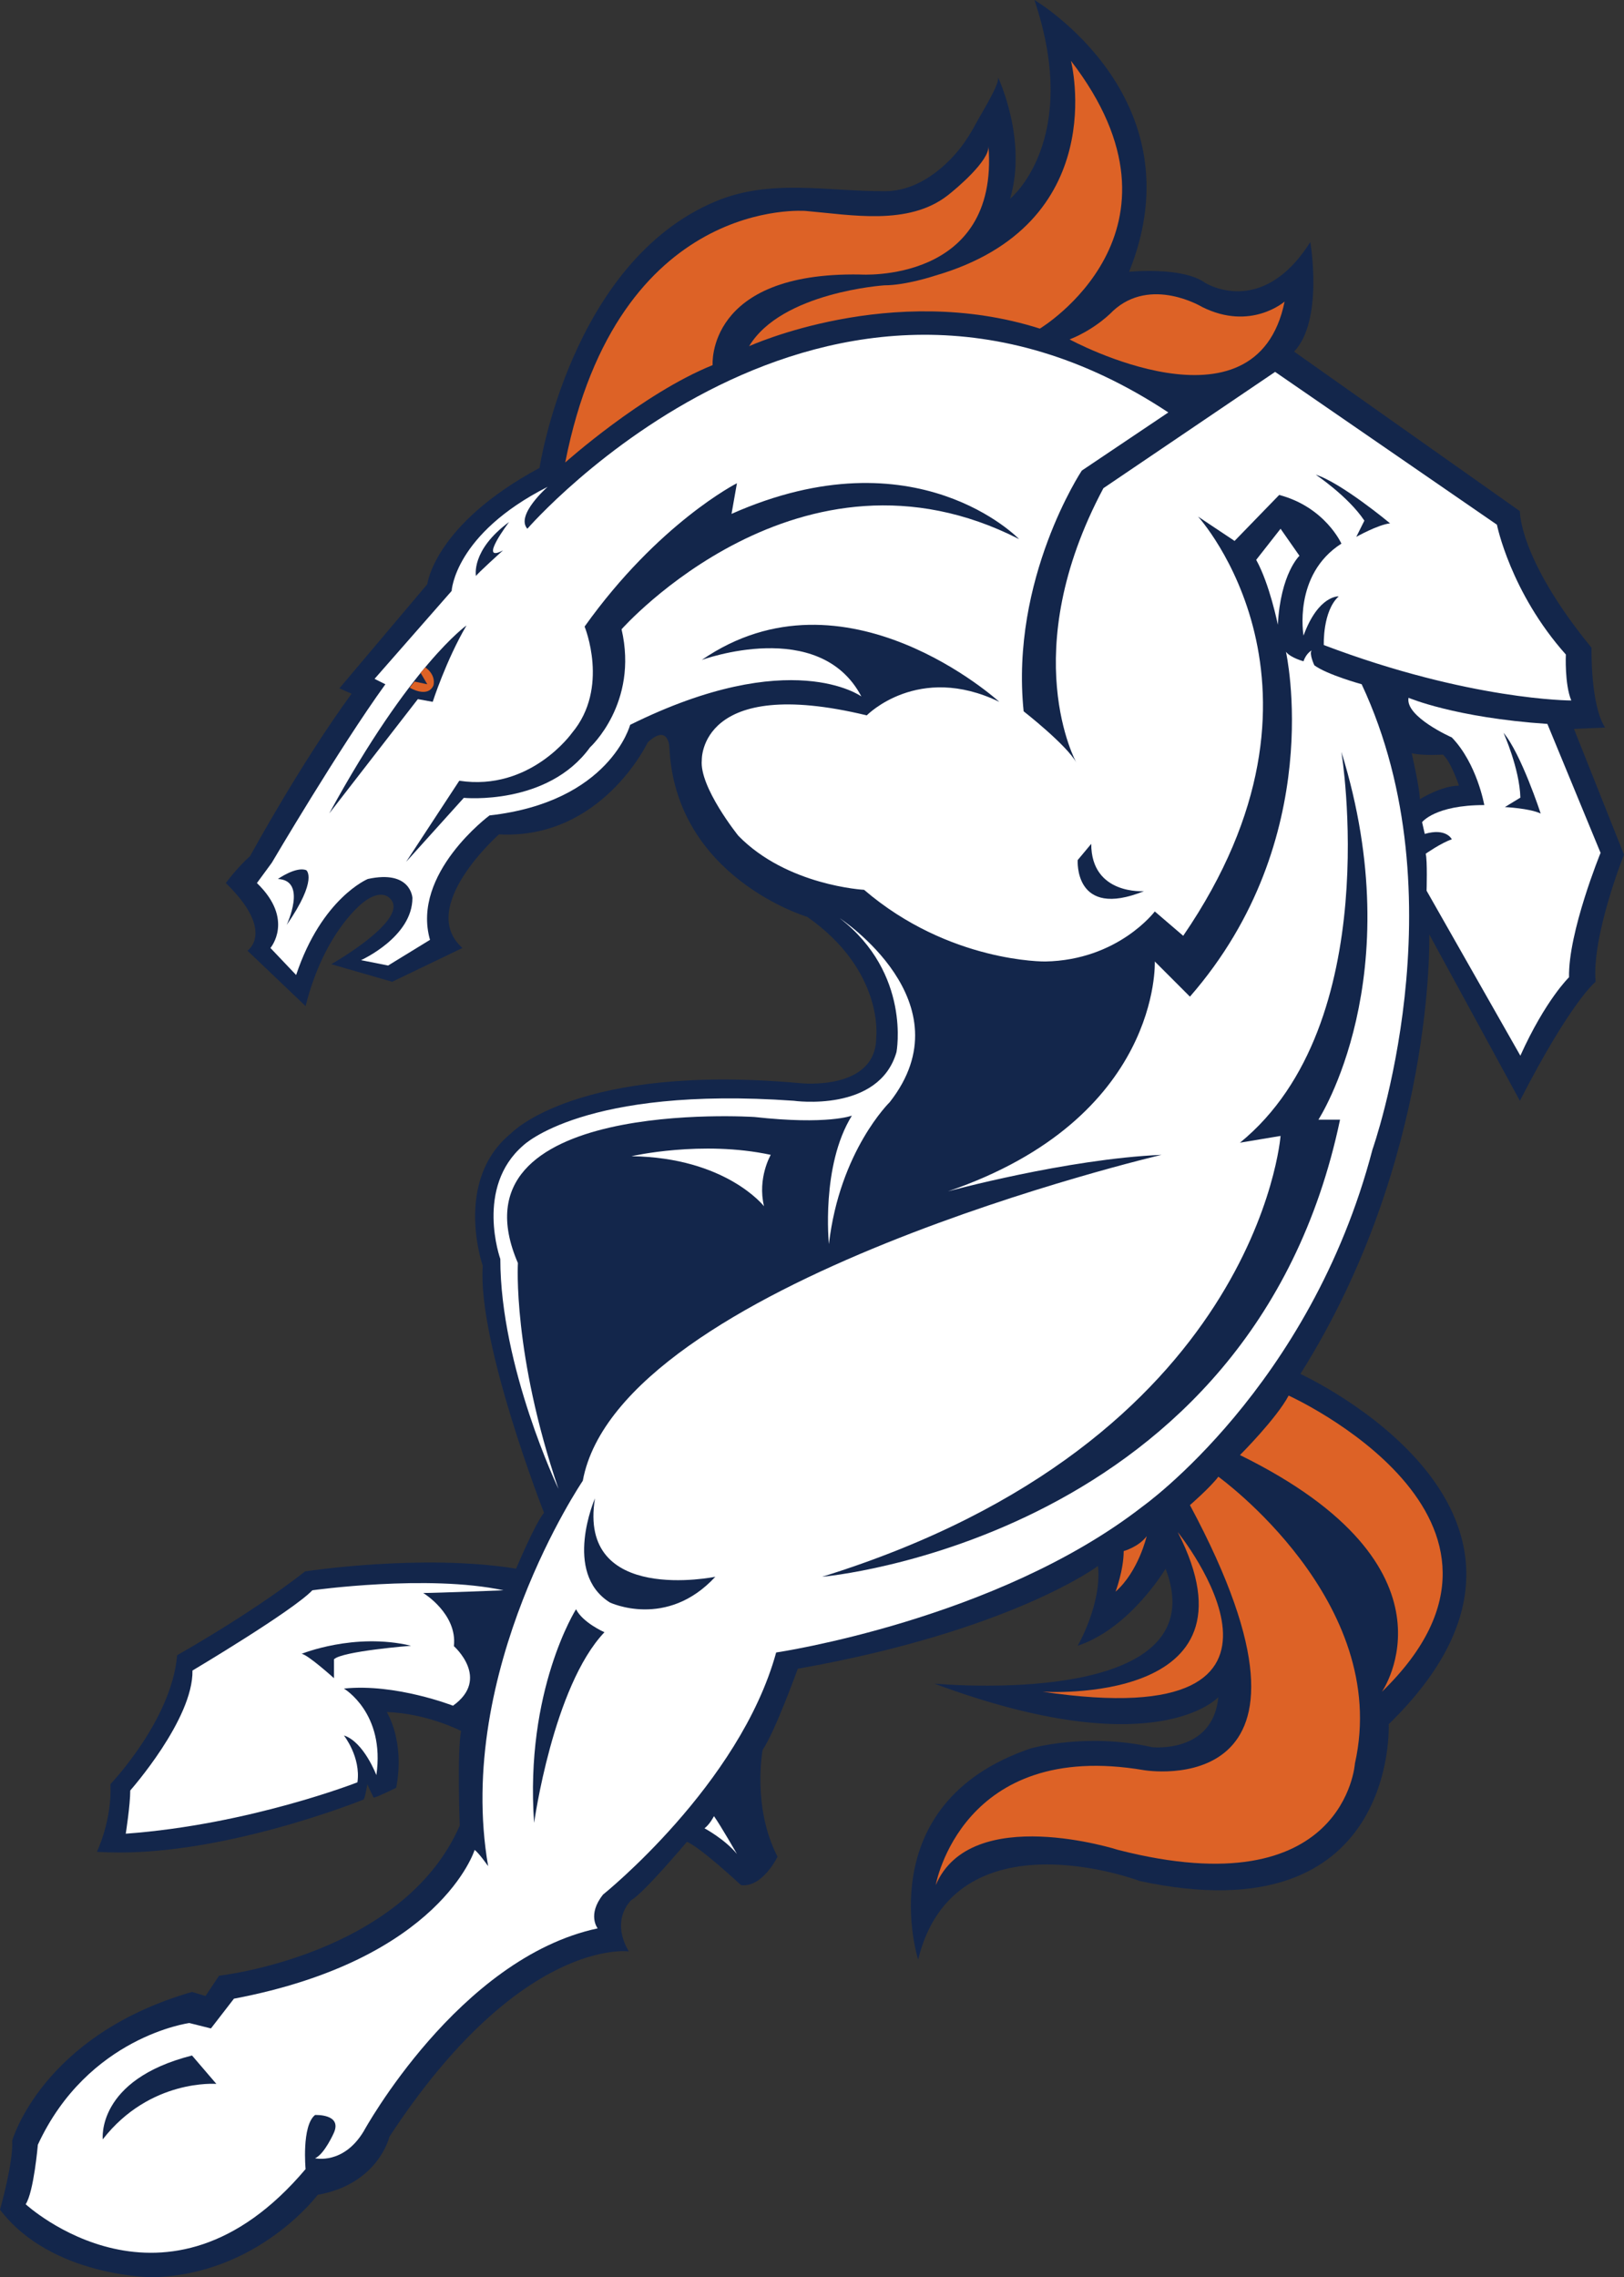
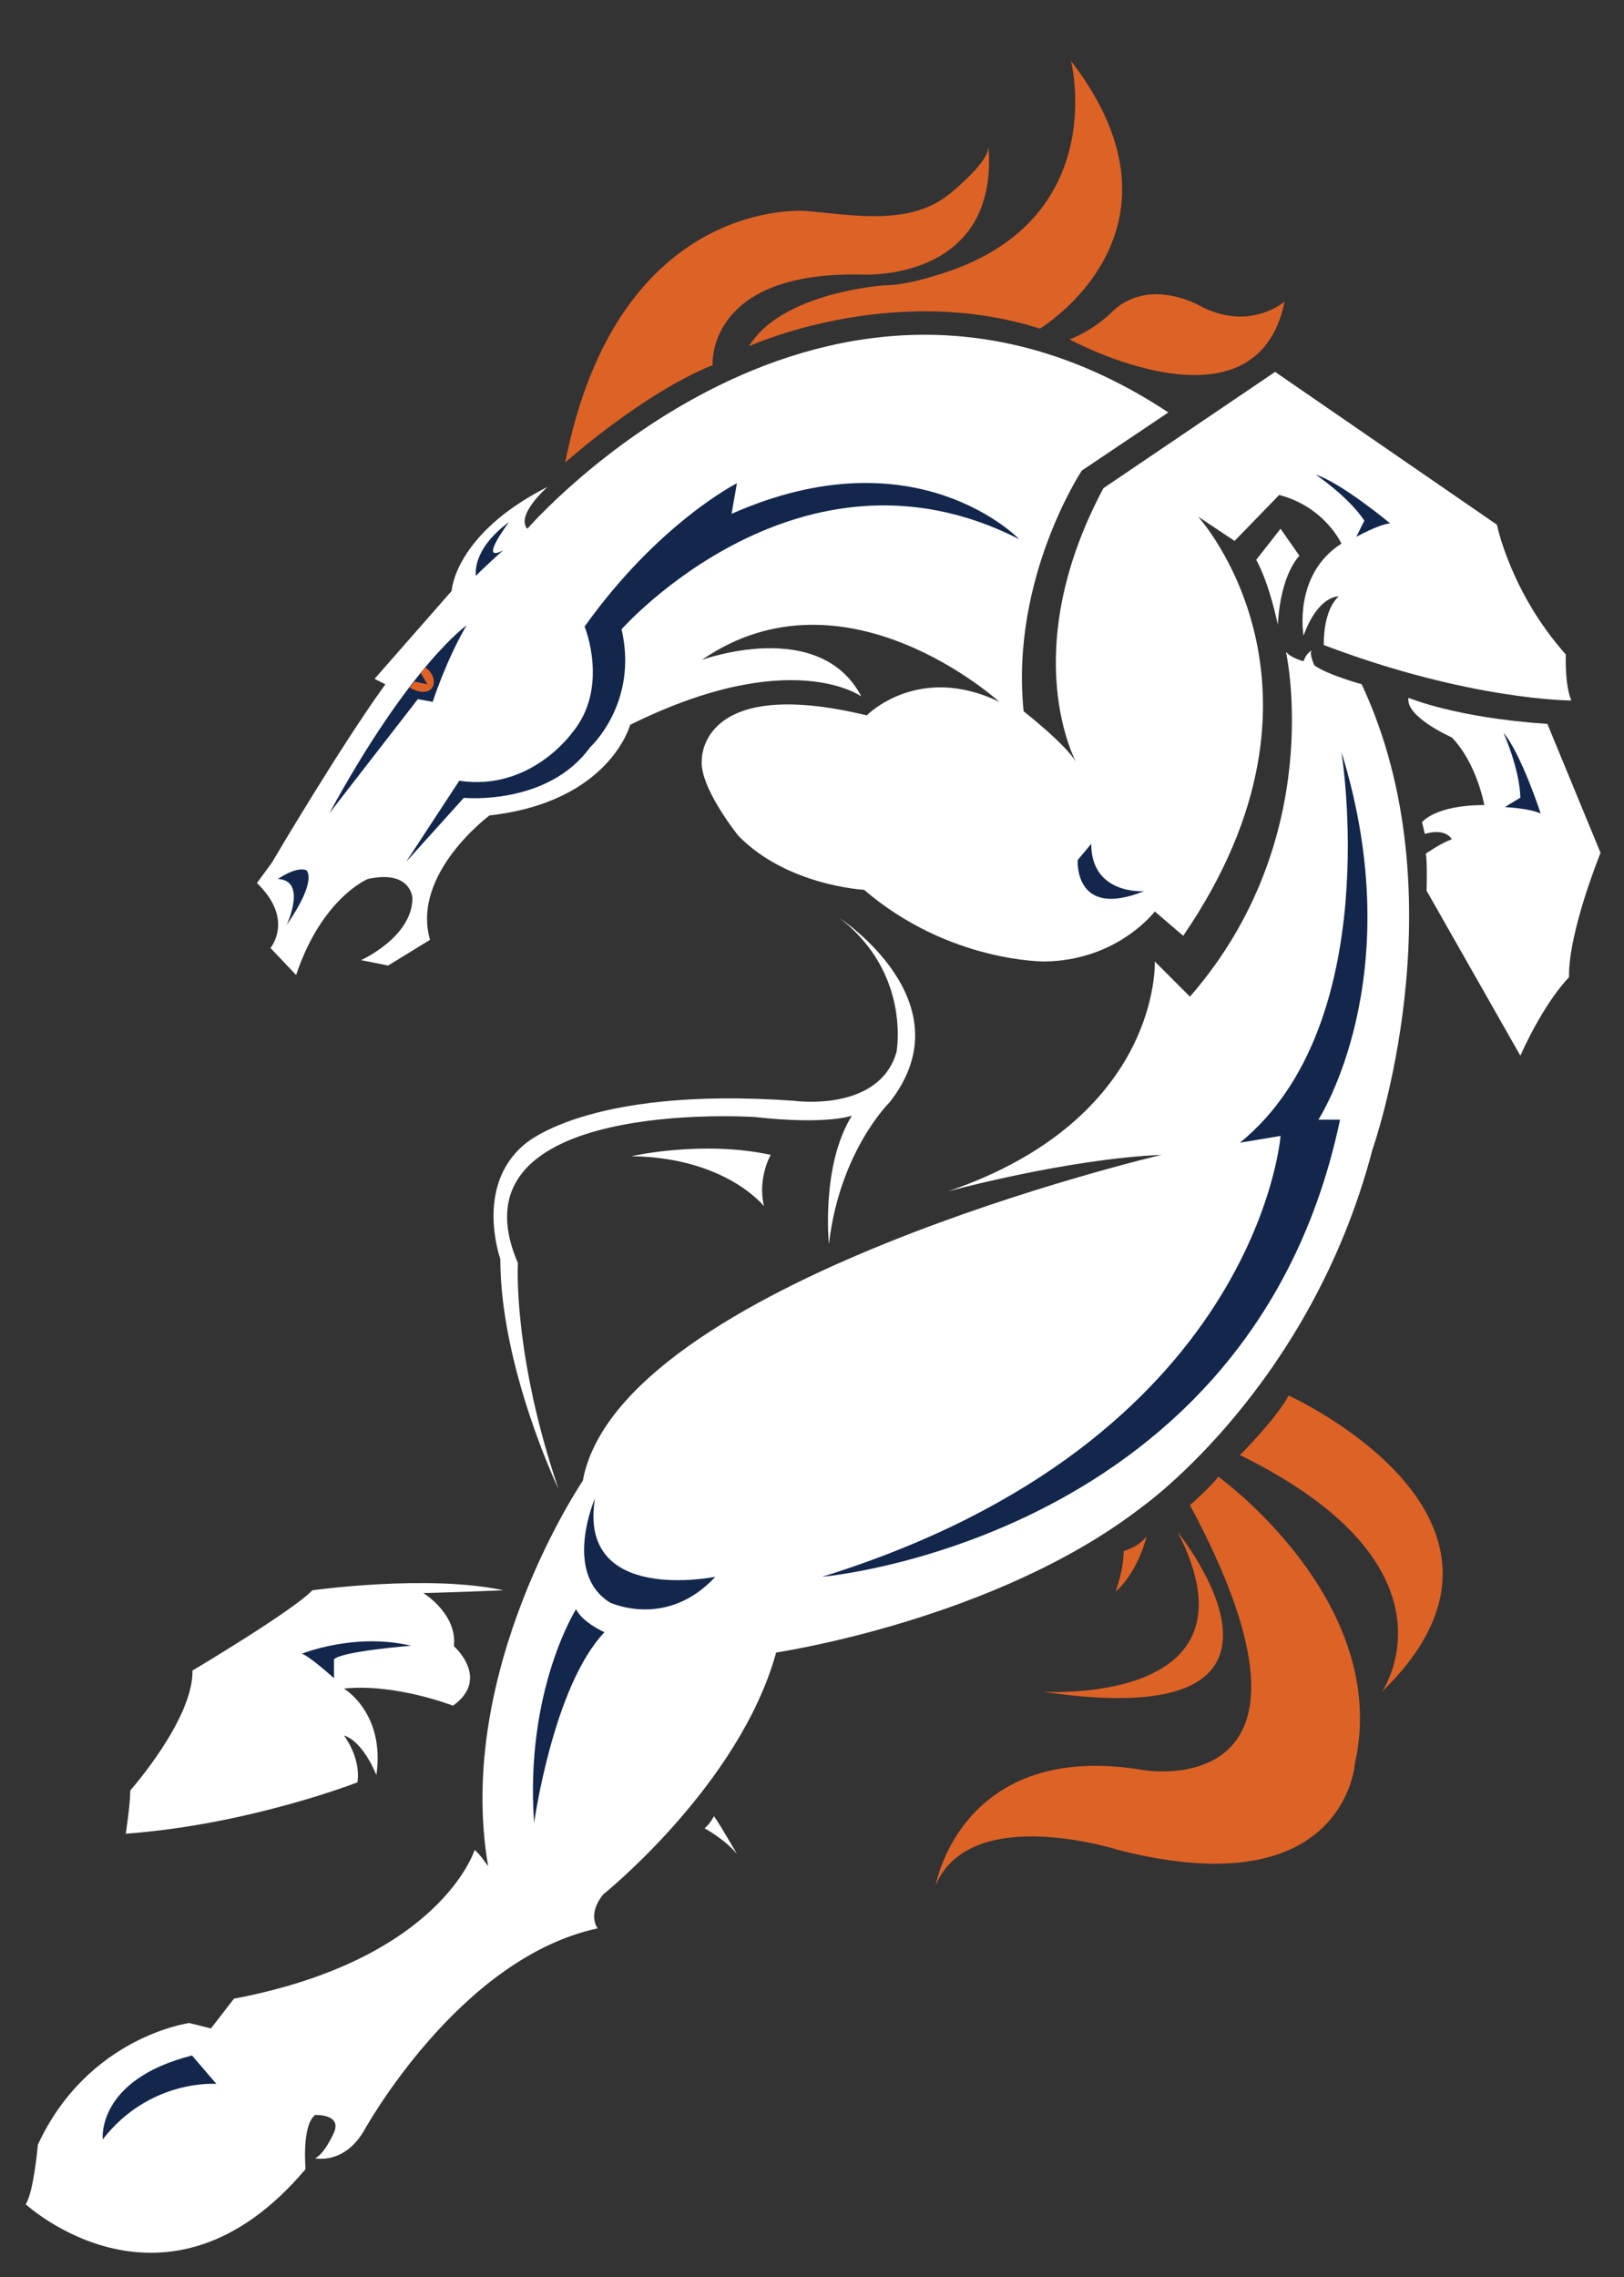
<svg xmlns="http://www.w3.org/2000/svg" version="1.1" id="Layer_1" width="200.001" height="280.435" viewBox="0 0 200.001 280.435" overflow="visible" enable-background="new 0 0 200.001 280.435" xml:space="preserve">
  <rect x="0" y="0" width="200.001" height="280.435" fill="#333333" stroke="none" />
  <g>
-     <path fill-rule="evenodd" clip-rule="evenodd" fill="#13264B" d="M173.854,92.756c0,0,1.001,4.33,1.001,5.662   c0,0,2.662-1.665,4.826-1.665c0,0-0.996-2.998-1.992-3.83C177.689,92.923,175.19,93.09,173.854,92.756L173.854,92.756z    M66.445,57.62c0,0,3.831-25.313,21.649-32.807c6.865-2.888,13.933-1.195,21.038-1.271c3.416-0.037,6.516-2.229,8.681-4.761   c1.046-1.221,1.879-2.606,2.628-4.022c0.396-0.749,2.788-4.579,2.457-5.268c0,0,3.663,7.66,1.499,14.988   c0,0,8.828-7.16,2.997-24.479c0,0,20.319,11.99,11.658,33.472c0,0,6.496-0.666,9.326,1.332c0,0,6.991,4.497,12.989-4.996   c0,0,1.663,9.659-1.996,13.489l27.808,19.65c0,0-0.167,5.829,8.825,16.821c0,0-0.164,6.994,1.666,9.825l-3.831,0.167l6.162,15.486   c0,0-3.997,9.993-3.495,15.654c0,0-2.997,2.332-9.327,14.655l-11.159-20.483c0,0,0.779,27.7-15.873,54.123   c0,0,37.523,17.152,10.879,43.131c0,0,1.164,26.146-30.643,19.316c0,0-22.814-8.658-27.31,9.66c0,0-6.162-19.151,13.822-25.981   c0,0,6.827-1.997,14.986-0.165c0,0,7.497,0.833,8.162-6.162c0,0-7.66,8.493-34.971-1.664c0,0,35.135,3.332,28.475-14.155   c0,0-4.329,7.328-10.825,9.492c0,0,2.997-5.163,2.499-9.825c0,0-10.658,7.993-36.97,12.655c0,0-2.831,7.827-4.331,9.992   c0,0-1.331,6.994,1.833,13.156c0,0-1.833,3.83-4.496,3.498c0,0-4.997-4.664-6.662-5.331c0,0-5.329,6.329-6.827,7.16   c0,0-2.665,2.334-0.332,6.331c0,0-13.323-1.831-29.475,22.814c0,0-1.333,5.827-8.828,7.16c0,0-7.327,9.825-20.316,10.158   c0,0-12.49,0-18.818-8.326c0,0,1.665-5.828,1.499-8.492c0,0,3.664-12.989,22.148-18.32l1.665,0.5l1.666-2.499   c0,0,22.648-2.497,29.641-18.483c0,0-0.333-9.159,0.167-11.656c0,0-4.162-2.164-9.158-2.332c0,0,2.275,3.553,1.166,9.325   c0,0-2.222,1.112-2.776,1.221c0,0-0.555-1.108-0.778-1.664c0,0-0.222,1.443-0.444,1.887c0,0-18.317,7.438-32.862,6.439   c0,0,1.888-3.886,1.666-8.326c0,0,7.548-7.883,8.215-15.876c0,0,9.104-5.106,15.764-10.325c0,0,14.433-2.22,25.98-0.333   c0,0,2.332-5.552,3.44-6.883c0,0-8.215-20.928-7.548-30.421c0,0-3.664-10.489,3.498-16.319c0,0,8.16-8.659,35.637-6.161   c0,0,9.325,0.999,9.325-5.662c0,0,0.997-8.16-8.493-14.822c0,0-16.321-4.829-16.986-20.982c0,0-0.167-2.832-2.665-0.5   c0,0-5.662,11.99-18.318,11.324c0,0-10.157,8.992-4.496,13.988l-8.66,4.163l-7.493-2.164c0,0,9.991-5.663,7.162-8.16   c0,0-1-1.166-3.166,0.499c0,0-4.829,3.498-7.161,12.823l-7.16-6.828c0,0,3.497-2.333-2.665-8.327c0,0,1.332-1.832,2.997-3.33   c0,0,6.162-11.324,12.489-19.983l-1.499-0.667L52.624,71.94C52.624,71.94,53.456,64.612,66.445,57.62L66.445,57.62z" />
    <path fill-rule="evenodd" clip-rule="evenodd" fill="#DD6226" d="M69.609,56.953c0,0,9.493-8.493,18.152-11.99   c0,0-0.833-11.491,18.153-11.157c0,0,17.151,1.166,15.819-15.82c0.138,1.786-3.895,5.2-5.047,6.093   c-4.835,3.738-11.822,2.385-17.435,1.901C99.251,25.979,76.104,23.98,69.609,56.953L69.609,56.953z" />
    <path fill-rule="evenodd" clip-rule="evenodd" fill="#DD6226" d="M92.256,42.632c0,0,17.489-7.994,35.806-2.166   c0,0,19.981-11.99,3.831-32.973c0,0,5.161,20.15-16.82,26.478c0,0-3.499,1.165-6.165,1.165   C108.908,35.137,96.254,35.97,92.256,42.632L92.256,42.632z" />
    <path fill-rule="evenodd" clip-rule="evenodd" fill="#DD6226" d="M131.726,41.799c0,0,22.979,12.489,26.478-4.664   c0,0-4.165,3.664-10.159,0.666c0,0-6.326-3.829-10.989,0.5C137.055,38.302,135.054,40.467,131.726,41.799L131.726,41.799z" />
    <path fill-rule="evenodd" clip-rule="evenodd" fill="#DD6226" d="M158.701,171.858c0,0,33.472,15.153,11.491,36.469   c0,0,10.657-15.318-17.485-29.142C152.707,179.185,157.203,174.69,158.701,171.858L158.701,171.858z" />
    <path fill-rule="evenodd" clip-rule="evenodd" fill="#DD6226" d="M150.044,181.85c0,0,21.315,15.321,16.82,35.306   c0,0-1.168,17.815-29.147,10.655c0,0-18.147-5.829-22.479,4.331c0,0,3.164-17.986,25.647-14.155c0,0,25.477,4.33,5.66-32.64   C146.545,185.347,149.044,183.181,150.044,181.85L150.044,181.85z" />
    <path fill-rule="evenodd" clip-rule="evenodd" fill="#DD6226" d="M145.046,188.677c0,0,20.319,25.146-16.652,19.649   C128.394,208.327,156.039,210.161,145.046,188.677L145.046,188.677z" />
    <path fill-rule="evenodd" clip-rule="evenodd" fill="#DD6226" d="M141.216,189.177c0,0-0.996,4.329-3.83,6.828c0,0,1-2.665,1-4.996   C138.386,191.009,140.22,190.509,141.216,189.177L141.216,189.177z" />
    <path fill-rule="evenodd" clip-rule="evenodd" fill="#FFFFFF" d="M46.129,83.598l9.492-10.825c0,0,0.333-6.994,11.823-12.823   c0,0-3.996,3.498-2.497,5.163c0,0,36.636-42.299,78.936-14.322l-10.657,7.161c0,0-8.828,13.322-7.162,29.642   c0,0,5.329,4.164,6.496,6.329c0,0-7.497-13.489,3.328-33.805l21.148-14.322l27.314,18.816c0,0,1.662,8.328,8.489,15.988   c0,0-0.163,3.664,0.67,5.662c0,0-12.491,0-30.479-6.828c0,0-0.164-4.163,1.833-5.994c0,0-2.499-0.167-4.329,4.829   c0,0-1.335-7.493,4.664-11.324c0,0-1.997-4.497-7.661-5.995l-5.496,5.663l-4.496-2.999c0,0,19.151,20.983-1.829,51.625   l-3.499-2.998c0,0-4.5,5.995-13.488,6.162c0,0-11.825,0.166-22.315-8.827c0,0-9.493-0.499-15.489-6.66c0,0-4.829-5.995-4.496-9.326   c0,0-0.333-10.492,20.315-5.495c0,0,6.33-6.495,16.322-1.666c0,0-18.984-17.318-36.637-5.162c0,0,14.488-5.329,19.65,4.496   c0,0-8.658-6.329-28.475,3.497c0,0-2.499,9.491-17.32,11.157c0,0-9.659,7.161-7.328,15.321l-5.163,3.164l-3.33-0.666   c0,0,6.328-2.832,6.328-7.66c0,0-0.167-3.498-5.495-2.333c0,0-5.662,2.333-8.826,11.824l-3.165-3.331c0,0,2.998-3.497-1.665-7.993   l1.832-2.498c0,0,8.326-14.155,13.989-21.981L46.129,83.598L46.129,83.598z" />
    <path fill-rule="evenodd" clip-rule="evenodd" fill="#FFFFFF" d="M160.032,68.443c0,0-2.327,2.165-2.662,8.493   c0,0-1-4.996-2.666-7.993l3.001-3.83L160.032,68.443L160.032,68.443z" />
    <path fill-rule="evenodd" clip-rule="evenodd" fill="#FFFFFF" d="M158.37,80.267c0,0,5.162,22.981-11.825,42.465l-4.328-4.33   c0,0,0.832,19.317-25.481,28.31c0,0,14.656-3.998,26.313-4.498c0,0-66.779,15.655-71.275,40.136c0,0-15.82,23.313-11.657,47.46   c0,0-1.166-1.664-1.665-1.999c0,0-4.163,13.49-29.642,18.318l-2.832,3.663l-2.665-0.666c0,0-12.489,1.666-18.651,14.988   c0,0-0.5,5.829-1.499,7.328c0,0,17.319,15.986,34.471-4.33c0,0-0.5-5.329,1.166-6.66c0,0,3.33-0.166,2.332,2.164   c0,0-1.166,2.664-2.332,3.162c0,0,3.497,0.833,5.995-3.33c0,0,11.658-21.315,28.811-24.979c0,0-1.333-1.664,0.666-4.165   c0,0,16.82-13.487,21.315-29.807c0,0,27.143-3.998,45.13-17.985c0,0,20.649-14.653,28.311-43.964c0,0,10.988-30.974-1.335-57.286   c0,0-4.245-1.167-5.827-2.332c0,0-0.666-1.415-0.331-1.832c0,0-0.67,0.333-1.001,1.333   C160.534,81.433,158.952,81.017,158.37,80.267L158.37,80.267z" />
    <path fill-rule="evenodd" clip-rule="evenodd" fill="#FFFFFF" d="M103.415,113.073c0,0,15.819,10.326,6.162,22.648   c0,0-6.162,5.995-7.493,17.485c0,0-1-9.657,2.83-15.821c0,0-2.997,1.167-11.991,0.168c0,0-37.969-2.499-29.142,17.985   c0,0-0.667,11.156,4.995,27.811c0,0-7.16-14.988-7.16-28.311c0,0-3.165-8.827,2.83-13.988c0,0,7.494-7.328,33.307-5.496   c0,0,10.489,1.5,12.653-5.995C110.406,129.56,112.24,119.901,103.415,113.073L103.415,113.073z" />
    <path fill-rule="evenodd" clip-rule="evenodd" fill="#FFFFFF" d="M94.922,142.214c0,0-1.665,2.832-0.833,6.329   c0,0-4.662-5.993-16.32-6.162C77.769,142.381,86.428,140.384,94.922,142.214L94.922,142.214z" />
    <path fill-rule="evenodd" clip-rule="evenodd" fill="#FFFFFF" d="M86.761,225.147c0,0,2.498,1.333,3.997,3.164   c0,0-1.998-3.497-2.831-4.661C87.927,223.65,87.428,224.647,86.761,225.147L86.761,225.147z" />
    <path fill-rule="evenodd" clip-rule="evenodd" fill="#FFFFFF" d="M42.354,207.939c0,0,5.107,2.999,3.997,10.66   c0,0-1.555-4.108-3.997-4.886c0,0,2.109,2.664,1.665,5.771c0,0-13.322,5.217-28.531,6.327c0,0,0.554-3.552,0.554-5.326   c0,0,7.771-8.771,7.661-14.766c0,0,12.323-7.328,14.766-9.883c0,0,14.21-1.996,23.536,0c0,0-8.216,0.333-9.881,0.333   c0,0,4.219,2.555,3.774,6.55c0,0,4.552,3.998-0.11,7.33C55.787,210.05,48.682,207.272,42.354,207.939L42.354,207.939z" />
    <path fill-rule="evenodd" clip-rule="evenodd" fill="#FFFFFF" d="M173.467,85.929c0,0,5.664,2.443,17.098,3.22l6.55,15.876   c0,0-3.994,9.769-3.884,15.32c0,0-2.887,2.775-5.994,9.658l-11.548-20.316c0,0,0.11-3.775-0.11-4.552c0,0,1.887-1.332,3.218-1.776   c0,0-0.666-1.443-3.332-0.667l-0.331-1.442c0,0,1.556-2.109,7.661-2.109c0,0-0.891-5.107-3.998-8.327   C178.796,90.814,173.021,88.261,173.467,85.929L173.467,85.929z" />
    <path fill-rule="evenodd" clip-rule="evenodd" fill="#13264B" d="M61.948,67.777c0,0-3.248,2.915-3.329,3.165   c0,0-0.667-3.165,4.079-6.662C62.698,64.28,58.785,69.442,61.948,67.777L61.948,67.777z" />
    <path fill-rule="evenodd" clip-rule="evenodd" fill="#13264B" d="M57.452,77.02c0,0-6.911,4.829-16.902,23.147l10.908-14.072   l1.832,0.333C53.289,86.428,54.954,81.267,57.452,77.02L57.452,77.02z" />
    <path fill-rule="evenodd" clip-rule="evenodd" fill="#13264B" d="M34.222,108.243c0,0,2.249-1.582,3.497-1.083   c0,0,1.499,1.083-2.414,6.745C35.305,113.906,37.885,108.41,34.222,108.243L34.222,108.243z" />
    <path fill-rule="evenodd" clip-rule="evenodd" fill="#13264B" d="M50.625,202.666c0,0-8.493,0.666-9.492,1.666v2.331   c0,0-3.33-2.997-3.998-2.997C37.135,203.666,43.631,201.001,50.625,202.666L50.625,202.666z" />
    <path fill-rule="evenodd" clip-rule="evenodd" fill="#13264B" d="M70.941,198.169c0,0-6.327,9.992-5.163,26.312   c0,0,2.332-16.819,8.661-23.479C74.439,201.001,71.774,199.835,70.941,198.169L70.941,198.169z" />
    <path fill-rule="evenodd" clip-rule="evenodd" fill="#13264B" d="M26.645,256.622c0,0-8.16-0.665-13.989,6.828   c0,0-0.833-7.328,10.992-10.325L26.645,256.622L26.645,256.622z" />
    <path fill-rule="evenodd" clip-rule="evenodd" fill="#13264B" d="M73.273,184.514c0,0-3.998,9.159,1.831,12.822   c0,0,6.995,3.33,12.99-3.164C88.094,194.172,71.108,197.669,73.273,184.514L73.273,184.514z" />
    <path fill-rule="evenodd" clip-rule="evenodd" fill="#13264B" d="M162.033,58.452c0,0,3.994,2.664,5.994,5.663l-0.996,1.998   c0,0,2.662-1.5,4.161-1.665C171.192,64.447,165.198,59.451,162.033,58.452L162.033,58.452z" />
    <path fill-rule="evenodd" clip-rule="evenodd" fill="#13264B" d="M185.163,90.244c0,0,1.975,4.379,2.077,7.98l-1.91,1.164   c0,0,3.055,0.144,4.413,0.798C189.743,100.186,187.316,92.77,185.163,90.244L185.163,90.244z" />
    <path fill-rule="evenodd" clip-rule="evenodd" fill="#13264B" d="M132.723,105.912c0,0-0.498,7.328,8.162,3.831   c0,0-6.496,0.499-6.496-5.828L132.723,105.912L132.723,105.912z" />
    <path fill-rule="evenodd" clip-rule="evenodd" fill="#13264B" d="M50.014,106.134l7.105-7.882c0,0,10.324,0.999,15.542-6.217   c0,0,5.996-5.439,3.886-14.543c0,0,21.981-24.868,48.958-11.102c0,0-12.654-13.212-35.415-3.108l0.666-3.775   c0,0-9.658,4.885-18.761,17.653c0,0,3.107,7.549-1.555,13.1c0,0-5.107,7.217-13.877,5.884L50.014,106.134L50.014,106.134z" />
    <path fill-rule="evenodd" clip-rule="evenodd" fill="#13264B" d="M165.198,92.59c0,0,5.496,33.473-12.491,48.127l4.998-0.834   c0,0-2.834,37.637-56.458,54.289c0,0,52.905-4.55,63.783-56.287h-2.666C162.364,137.886,173.802,120.345,165.198,92.59   L165.198,92.59z" />
    <path fill-rule="evenodd" clip-rule="evenodd" fill="#DD6226" d="M50.458,84.68c0,0,2.165,1.332,2.915-0.25c0,0,0.416-1.25-1-2.248   l-0.583,0.666l0.833,1.416L51.04,83.93L50.458,84.68L50.458,84.68z" />
  </g>
</svg>